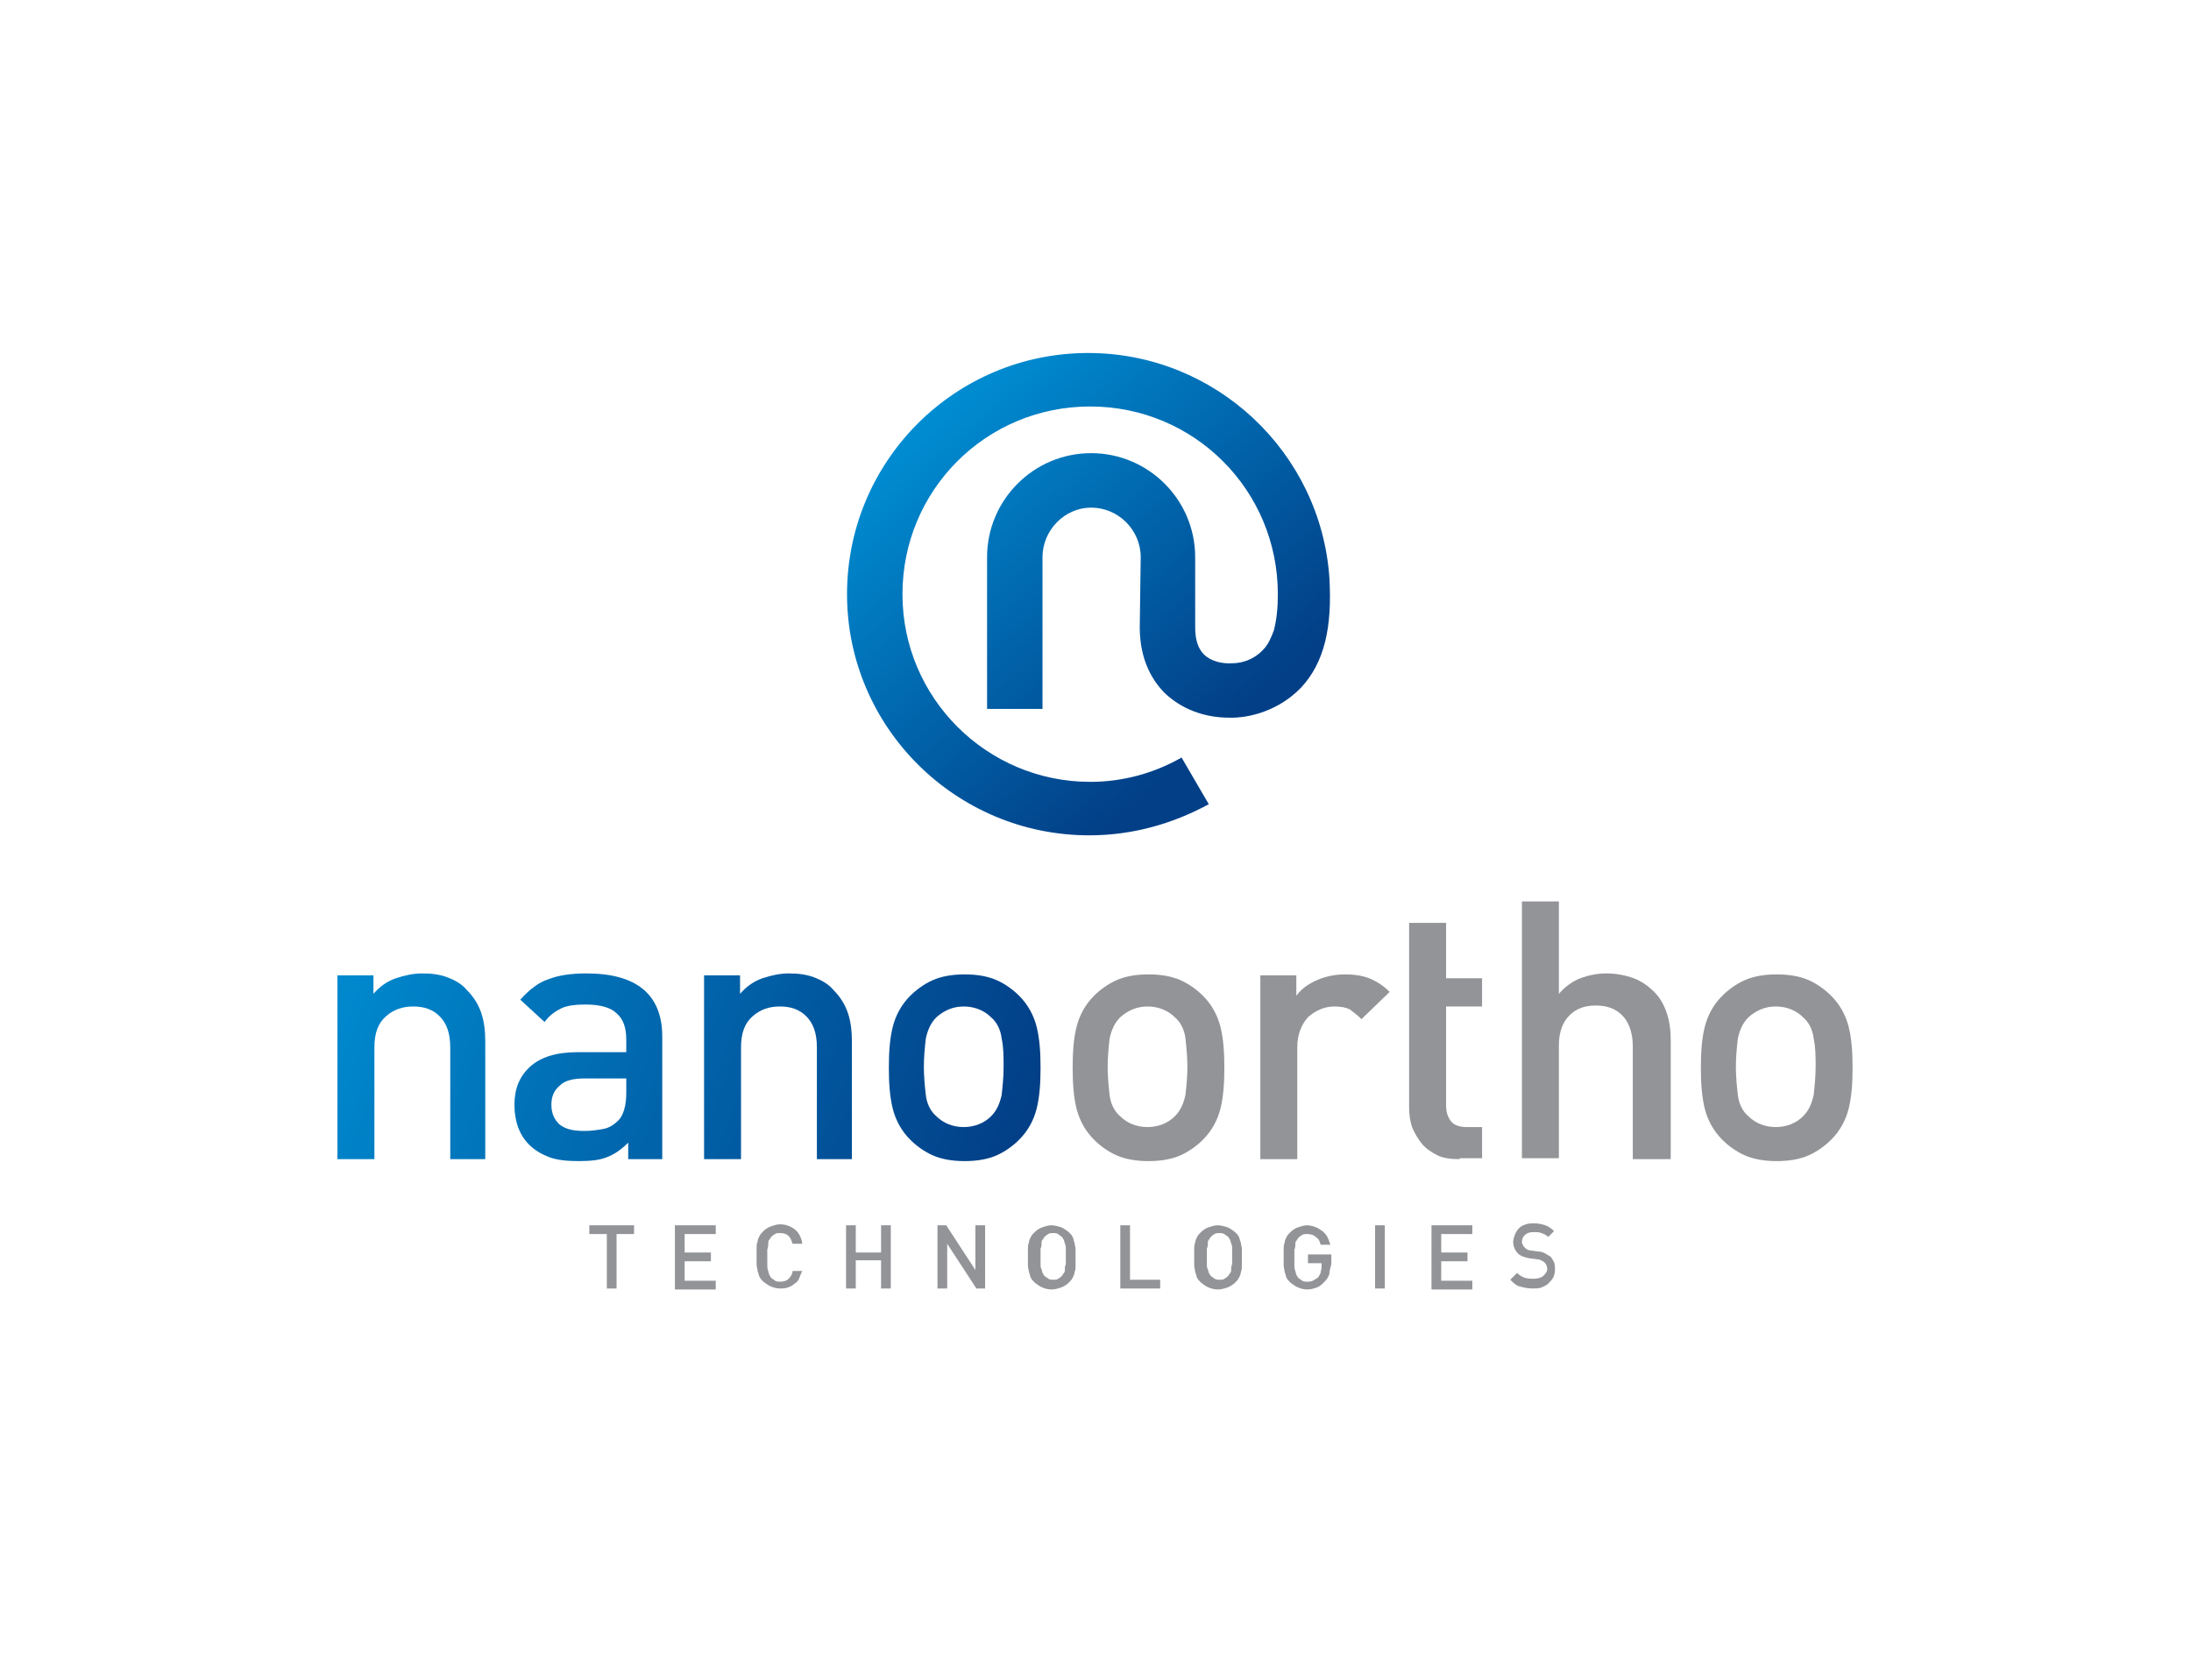
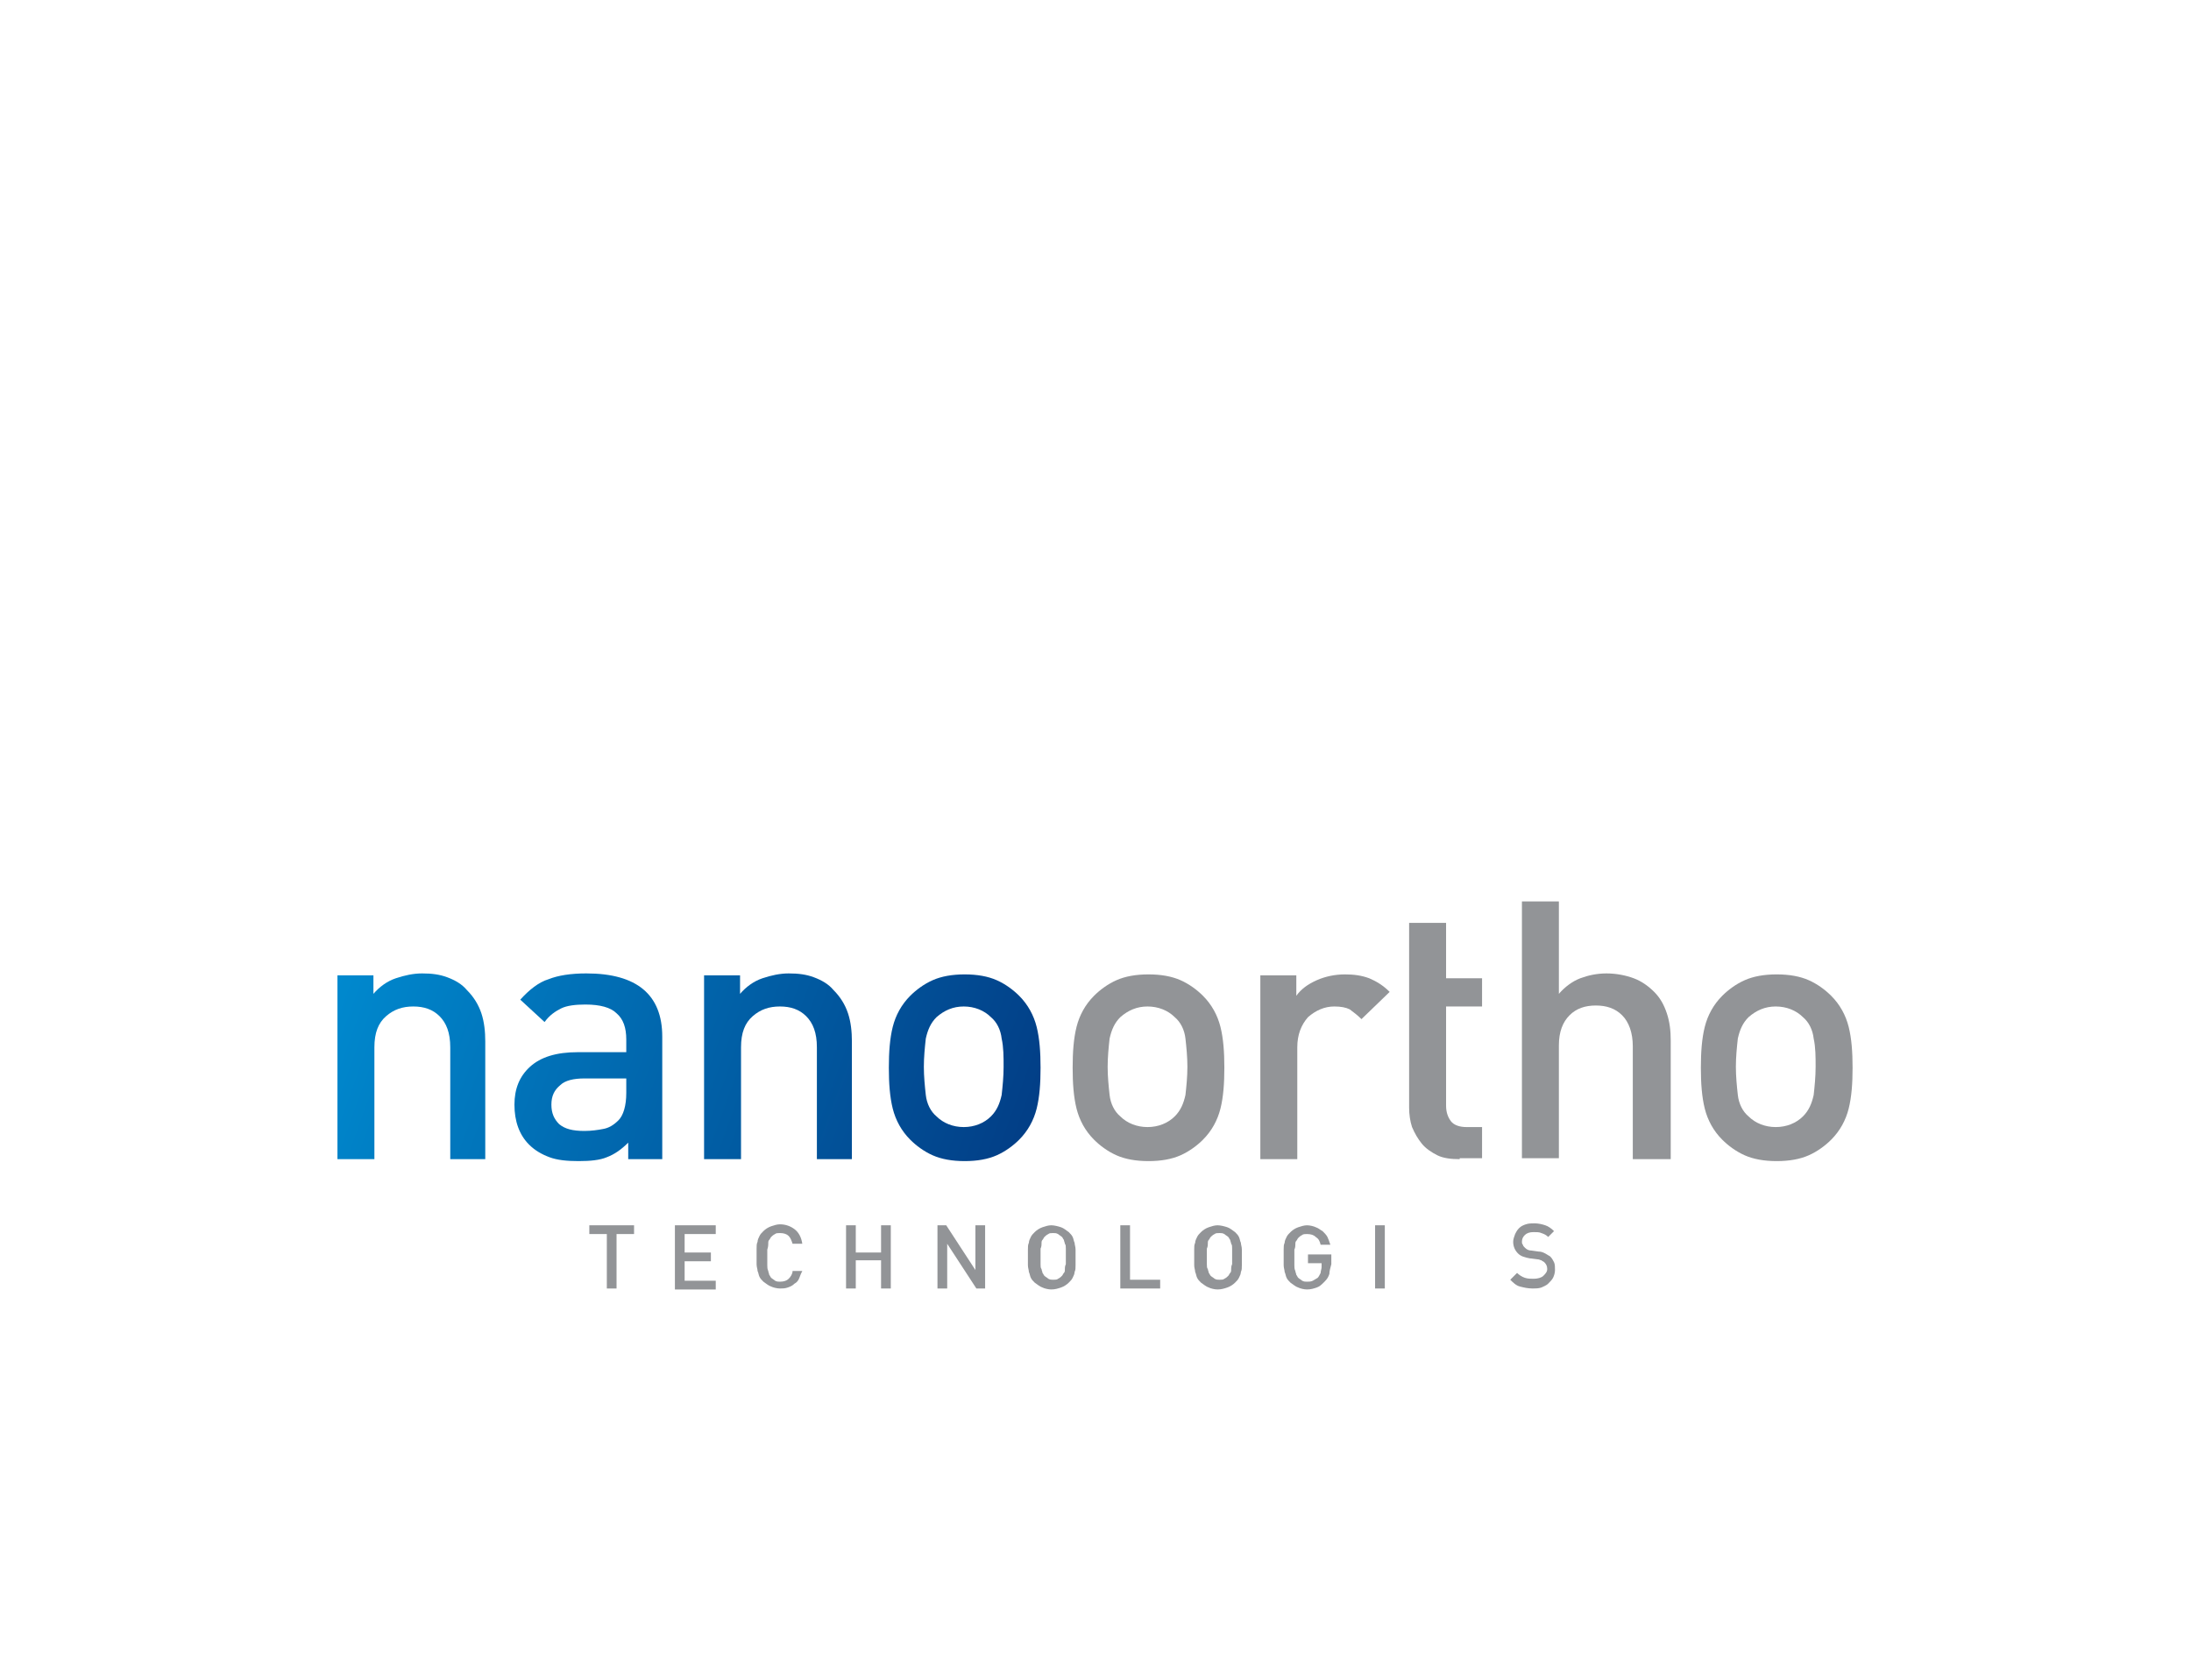
<svg xmlns="http://www.w3.org/2000/svg" version="1.1" id="Layer_1" x="0px" y="0px" viewBox="0 0 225.3 172.8" style="enable-background:new 0 0 225.3 172.8;" xml:space="preserve">
  <style type="text/css">
	.st0{fill:url(#SVGID_1_);}
	.st1{fill:#FFFFFF;}
	.st2{fill:#2D2D2D;}
	.st3{fill:#5C2C86;}
	.st4{fill:#01002F;}
	.st5{fill:#005992;}
	.st6{fill:url(#SVGID_2_);}
	.st7{fill:#F37920;}
	.st8{fill:#929497;}
	.st9{fill:url(#SVGID_3_);}
	.st10{fill:url(#SVGID_4_);}
	.st11{fill:url(#SVGID_5_);}
	.st12{fill:url(#SVGID_6_);}
	.st13{fill:url(#SVGID_7_);}
	.st14{fill:#00A4E4;}
	.st15{fill:#313131;}
	.st16{fill-rule:evenodd;clip-rule:evenodd;fill:#612C79;}
	.st17{fill:#F3F4F5;}
	.st18{fill:#1BABCB;}
	.st19{fill:#02A2BB;}
	.st20{clip-path:url(#SVGID_9_);}
</style>
  <g id="_x34__4_">
    <rect class="st1" width="225.3" height="172.8" />
  </g>
  <g>
    <g>
      <g>
        <path class="st8" d="M63.4,126.9v5.6h-1v-5.6h-1.8V126h4.6v0.9H63.4z" />
        <path class="st8" d="M69.4,132.5V126h4.2v0.9h-3.2v1.9h2.7v0.9h-2.7v2h3.2v0.9H69.4z" />
        <path class="st8" d="M82.2,131.4c-0.1,0.3-0.3,0.5-0.5,0.6c-0.2,0.2-0.4,0.3-0.7,0.4c-0.3,0.1-0.5,0.1-0.8,0.1     c-0.3,0-0.7-0.1-0.9-0.2c-0.3-0.1-0.5-0.3-0.8-0.5c-0.2-0.2-0.3-0.3-0.4-0.5c-0.1-0.2-0.1-0.4-0.2-0.6c0-0.2-0.1-0.4-0.1-0.7     c0-0.3,0-0.5,0-0.8c0-0.3,0-0.6,0-0.8c0-0.3,0-0.5,0.1-0.7c0-0.2,0.1-0.4,0.2-0.6c0.1-0.2,0.2-0.3,0.4-0.5     c0.2-0.2,0.5-0.4,0.8-0.5c0.3-0.1,0.6-0.2,0.9-0.2c0.6,0,1.1,0.2,1.5,0.5c0.4,0.3,0.7,0.8,0.8,1.5h-1c-0.1-0.3-0.2-0.6-0.4-0.8     c-0.2-0.2-0.5-0.3-0.9-0.3c-0.2,0-0.4,0-0.5,0.1c-0.2,0.1-0.3,0.2-0.4,0.3c-0.1,0.1-0.1,0.2-0.2,0.3c-0.1,0.1-0.1,0.2-0.1,0.4     c0,0.1,0,0.3-0.1,0.6c0,0.2,0,0.5,0,0.8c0,0.3,0,0.6,0,0.8c0,0.2,0,0.4,0.1,0.6c0,0.1,0.1,0.3,0.1,0.4c0.1,0.1,0.1,0.2,0.2,0.3     c0.1,0.1,0.3,0.2,0.4,0.3c0.2,0.1,0.3,0.1,0.5,0.1c0.4,0,0.7-0.1,0.9-0.3c0.2-0.2,0.4-0.5,0.4-0.8h1     C82.4,130.9,82.3,131.1,82.2,131.4z" />
        <path class="st8" d="M90.6,132.5v-2.9h-2.6v2.9h-1V126h1v2.8h2.6V126h1v6.5H90.6z" />
        <path class="st8" d="M100.4,132.5l-3-4.6v4.6h-1V126h0.9l3,4.6V126h1v6.5H100.4z" />
        <path class="st8" d="M110.6,130.1c0,0.3,0,0.5-0.1,0.7c0,0.2-0.1,0.4-0.2,0.6c-0.1,0.2-0.2,0.3-0.4,0.5c-0.2,0.2-0.5,0.4-0.8,0.5     s-0.6,0.2-1,0.2c-0.3,0-0.7-0.1-0.9-0.2c-0.3-0.1-0.5-0.3-0.8-0.5c-0.2-0.2-0.3-0.3-0.4-0.5c-0.1-0.2-0.1-0.4-0.2-0.6     c0-0.2-0.1-0.4-0.1-0.7c0-0.3,0-0.5,0-0.8c0-0.3,0-0.6,0-0.8c0-0.3,0-0.5,0.1-0.7c0-0.2,0.1-0.4,0.2-0.6c0.1-0.2,0.2-0.3,0.4-0.5     c0.2-0.2,0.5-0.4,0.8-0.5c0.3-0.1,0.6-0.2,0.9-0.2c0.3,0,0.7,0.1,1,0.2s0.5,0.3,0.8,0.5c0.2,0.2,0.3,0.3,0.4,0.5     c0.1,0.2,0.1,0.4,0.2,0.6c0,0.2,0.1,0.4,0.1,0.7c0,0.3,0,0.5,0,0.8C110.6,129.5,110.6,129.8,110.6,130.1z M109.6,128.4     c0-0.2,0-0.4-0.1-0.5c0-0.1-0.1-0.3-0.1-0.4c-0.1-0.1-0.1-0.2-0.2-0.3c-0.1-0.1-0.3-0.2-0.4-0.3c-0.2-0.1-0.3-0.1-0.5-0.1     c-0.2,0-0.4,0-0.5,0.1c-0.2,0.1-0.3,0.2-0.4,0.3c-0.1,0.1-0.1,0.2-0.2,0.3c-0.1,0.1-0.1,0.2-0.1,0.4c0,0.1,0,0.3-0.1,0.5     c0,0.2,0,0.5,0,0.8c0,0.3,0,0.6,0,0.8c0,0.2,0,0.4,0.1,0.5c0,0.1,0.1,0.3,0.1,0.4c0.1,0.1,0.1,0.2,0.2,0.3     c0.1,0.1,0.3,0.2,0.4,0.3c0.2,0.1,0.3,0.1,0.5,0.1c0.2,0,0.4,0,0.5-0.1c0.2-0.1,0.3-0.2,0.4-0.3c0.1-0.1,0.1-0.2,0.2-0.3     c0.1-0.1,0.1-0.2,0.1-0.4c0-0.1,0-0.3,0.1-0.5c0-0.2,0-0.5,0-0.8C109.6,128.9,109.6,128.6,109.6,128.4z" />
        <path class="st8" d="M115.2,132.5V126h1v5.6h3.1v0.9H115.2z" />
        <path class="st8" d="M127.7,130.1c0,0.3,0,0.5-0.1,0.7c0,0.2-0.1,0.4-0.2,0.6c-0.1,0.2-0.2,0.3-0.4,0.5c-0.2,0.2-0.5,0.4-0.8,0.5     c-0.3,0.1-0.6,0.2-1,0.2c-0.3,0-0.7-0.1-0.9-0.2c-0.3-0.1-0.5-0.3-0.8-0.5c-0.2-0.2-0.3-0.3-0.4-0.5c-0.1-0.2-0.1-0.4-0.2-0.6     c0-0.2-0.1-0.4-0.1-0.7c0-0.3,0-0.5,0-0.8c0-0.3,0-0.6,0-0.8c0-0.3,0-0.5,0.1-0.7c0-0.2,0.1-0.4,0.2-0.6c0.1-0.2,0.2-0.3,0.4-0.5     c0.2-0.2,0.5-0.4,0.8-0.5c0.3-0.1,0.6-0.2,0.9-0.2c0.3,0,0.7,0.1,1,0.2c0.3,0.1,0.5,0.3,0.8,0.5c0.2,0.2,0.3,0.3,0.4,0.5     c0.1,0.2,0.1,0.4,0.2,0.6c0,0.2,0.1,0.4,0.1,0.7c0,0.3,0,0.5,0,0.8C127.7,129.5,127.7,129.8,127.7,130.1z M126.7,128.4     c0-0.2,0-0.4-0.1-0.5c0-0.1-0.1-0.3-0.1-0.4c-0.1-0.1-0.1-0.2-0.2-0.3c-0.1-0.1-0.3-0.2-0.4-0.3c-0.2-0.1-0.3-0.1-0.5-0.1     c-0.2,0-0.4,0-0.5,0.1c-0.2,0.1-0.3,0.2-0.4,0.3c-0.1,0.1-0.1,0.2-0.2,0.3c-0.1,0.1-0.1,0.2-0.1,0.4c0,0.1,0,0.3-0.1,0.5     c0,0.2,0,0.5,0,0.8c0,0.3,0,0.6,0,0.8c0,0.2,0,0.4,0.1,0.5c0,0.1,0.1,0.3,0.1,0.4c0.1,0.1,0.1,0.2,0.2,0.3     c0.1,0.1,0.3,0.2,0.4,0.3c0.2,0.1,0.3,0.1,0.5,0.1c0.2,0,0.4,0,0.5-0.1c0.2-0.1,0.3-0.2,0.4-0.3c0.1-0.1,0.1-0.2,0.2-0.3     c0.1-0.1,0.1-0.2,0.1-0.4c0-0.1,0-0.3,0.1-0.5c0-0.2,0-0.5,0-0.8C126.7,128.9,126.7,128.6,126.7,128.4z" />
        <path class="st8" d="M136.7,131c-0.1,0.3-0.2,0.5-0.5,0.8c-0.3,0.3-0.5,0.5-0.8,0.6c-0.3,0.1-0.6,0.2-1,0.2     c-0.3,0-0.7-0.1-0.9-0.2c-0.3-0.1-0.5-0.3-0.8-0.5c-0.2-0.2-0.3-0.3-0.4-0.5c-0.1-0.2-0.1-0.4-0.2-0.6c0-0.2-0.1-0.4-0.1-0.7     c0-0.3,0-0.5,0-0.8c0-0.3,0-0.6,0-0.8c0-0.3,0-0.5,0.1-0.7c0-0.2,0.1-0.4,0.2-0.6c0.1-0.2,0.2-0.3,0.4-0.5     c0.2-0.2,0.5-0.4,0.8-0.5c0.3-0.1,0.6-0.2,0.9-0.2s0.7,0.1,0.9,0.2c0.3,0.1,0.5,0.3,0.7,0.4c0.2,0.2,0.4,0.4,0.5,0.6     c0.1,0.2,0.2,0.5,0.3,0.8h-1c-0.1-0.4-0.2-0.6-0.5-0.8c-0.2-0.2-0.5-0.3-0.9-0.3c-0.2,0-0.4,0-0.5,0.1c-0.2,0.1-0.3,0.2-0.4,0.3     c-0.1,0.1-0.1,0.2-0.2,0.3c-0.1,0.1-0.1,0.2-0.1,0.4c0,0.1,0,0.3-0.1,0.5c0,0.2,0,0.5,0,0.8c0,0.3,0,0.6,0,0.8     c0,0.2,0,0.4,0.1,0.6c0,0.1,0.1,0.3,0.1,0.4c0.1,0.1,0.1,0.2,0.2,0.3c0.1,0.1,0.3,0.2,0.4,0.3c0.2,0.1,0.3,0.1,0.5,0.1     c0.2,0,0.4,0,0.6-0.1c0.2-0.1,0.3-0.2,0.5-0.3c0.1-0.1,0.2-0.3,0.3-0.5c0-0.2,0.1-0.4,0.1-0.6v-0.4h-1.4V129h2.4v1     C136.8,130.4,136.7,130.7,136.7,131z" />
        <path class="st8" d="M141.4,132.5V126h1v6.5H141.4z" />
-         <path class="st8" d="M147.2,132.5V126h4.2v0.9h-3.2v1.9h2.7v0.9h-2.7v2h3.2v0.9H147.2z" />
        <path class="st8" d="M159.7,131.4c-0.1,0.2-0.3,0.4-0.5,0.6c-0.2,0.2-0.5,0.3-0.7,0.4c-0.3,0.1-0.6,0.1-0.9,0.1     c-0.5,0-0.9-0.1-1.3-0.2c-0.4-0.1-0.7-0.4-1-0.7l0.7-0.7c0.2,0.2,0.5,0.4,0.8,0.5c0.3,0.1,0.6,0.1,0.9,0.1c0.4,0,0.8-0.1,1-0.3     c0.2-0.2,0.4-0.4,0.4-0.7c0-0.3-0.1-0.5-0.3-0.7c-0.1-0.1-0.2-0.1-0.3-0.2c-0.1,0-0.2-0.1-0.4-0.1l-0.8-0.1     c-0.5-0.1-0.9-0.2-1.2-0.5c-0.3-0.3-0.5-0.7-0.5-1.2c0-0.3,0.1-0.5,0.2-0.8c0.1-0.2,0.2-0.4,0.4-0.6c0.2-0.2,0.4-0.3,0.7-0.4     c0.3-0.1,0.6-0.1,0.9-0.1c0.4,0,0.8,0.1,1.1,0.2c0.3,0.1,0.6,0.3,0.9,0.6l-0.6,0.6c-0.2-0.2-0.4-0.3-0.7-0.4     c-0.2-0.1-0.5-0.1-0.8-0.1c-0.4,0-0.7,0.1-0.9,0.3c-0.2,0.2-0.3,0.4-0.3,0.7c0,0.1,0,0.2,0.1,0.3c0,0.1,0.1,0.2,0.2,0.3     c0.2,0.2,0.4,0.3,0.7,0.3l0.7,0.1c0.3,0,0.5,0.1,0.7,0.2c0.2,0.1,0.3,0.2,0.5,0.3c0.2,0.2,0.3,0.4,0.4,0.6     c0.1,0.2,0.1,0.5,0.1,0.8C159.9,130.9,159.8,131.2,159.7,131.4z" />
      </g>
    </g>
    <linearGradient id="SVGID_1_" gradientUnits="userSpaceOnUse" x1="95.033" y1="41.982" x2="124.686" y2="75.436">
      <stop offset="0" style="stop-color:#008ED3" />
      <stop offset="1" style="stop-color:#023F87" />
    </linearGradient>
-     <path class="st0" d="M117.2,64.5c0,3.5,1.4,5.6,2.6,6.8c1.7,1.6,4,2.5,6.6,2.5c0.1,0,0.3,0,0.4,0c0.7,0,4.2-0.2,7-3.1   c2.4-2.6,3.2-6.2,2.9-11.3l0,0c-0.9-12.9-11.7-23.1-24.8-23.1c-13.7,0-24.8,11.1-24.8,24.8S98.3,85.9,112,85.9   c4.5,0,8.6-1.2,12.3-3.2l-2.8-4.8c-2.8,1.6-6,2.5-9.4,2.5c-10.6,0-19.3-8.6-19.3-19.3s8.6-19.3,19.3-19.3s19.3,8.6,19.3,19.3   c0,1.3-0.1,2.5-0.4,3.7c-0.3,0.8-0.6,1.5-1.1,2c-1.2,1.3-2.7,1.4-3.1,1.4l0,0c-1.3,0.1-2.4-0.3-3-0.9c-0.6-0.6-0.9-1.5-0.9-2.8   l0-7.2c0-5.9-4.8-10.7-10.7-10.7c0,0,0,0,0,0c0,0,0,0,0,0c-5.9,0-10.7,4.8-10.7,10.7v15.6h5.7V57.3c0-2.8,2.3-5.1,5-5.1   c2.8,0,5.1,2.3,5.1,5.1L117.2,64.5z" />
    <g>
      <linearGradient id="SVGID_2_" gradientUnits="userSpaceOnUse" x1="27.832" y1="105.34" x2="99.542" y2="131.263">
        <stop offset="0" style="stop-color:#008ED3" />
        <stop offset="1" style="stop-color:#023F87" />
      </linearGradient>
      <path class="st6" d="M46.3,119.2v-11.5c0-1.5-0.4-2.5-1.1-3.2c-0.7-0.7-1.6-1-2.7-1c-1.1,0-2,0.3-2.8,1c-0.8,0.7-1.2,1.7-1.2,3.2    v11.5h-3.8v-18.9h3.7v1.9c0.6-0.7,1.4-1.3,2.3-1.6c0.9-0.3,1.8-0.5,2.7-0.5c1,0,1.8,0.1,2.6,0.4c0.8,0.3,1.5,0.7,2,1.3    c0.7,0.7,1.2,1.5,1.5,2.4c0.3,0.9,0.4,1.9,0.4,2.9v12.1H46.3z" />
      <linearGradient id="SVGID_3_" gradientUnits="userSpaceOnUse" x1="30.167" y1="98.88" x2="101.877" y2="124.803">
        <stop offset="0" style="stop-color:#008ED3" />
        <stop offset="1" style="stop-color:#023F87" />
      </linearGradient>
      <path class="st9" d="M64.6,119.2v-1.7c-0.7,0.7-1.4,1.2-2.2,1.5c-0.7,0.3-1.7,0.4-2.9,0.4c-1.2,0-2.2-0.1-3-0.4    c-0.8-0.3-1.5-0.7-2.1-1.3c-1-1-1.5-2.4-1.5-4.1c0-1.6,0.5-2.9,1.6-3.9c1.1-1,2.7-1.5,4.9-1.5h5v-1.3c0-1.2-0.3-2.1-1-2.7    c-0.6-0.6-1.7-0.9-3.2-0.9c-1,0-1.9,0.1-2.5,0.4c-0.6,0.3-1.2,0.7-1.7,1.4l-2.5-2.3c0.9-1,1.9-1.8,2.9-2.1c1-0.4,2.3-0.6,3.9-0.6    c5.2,0,7.8,2.2,7.8,6.5v12.6H64.6z M64.5,110.9h-4.4c-1.1,0-2,0.2-2.5,0.7c-0.6,0.5-0.9,1.1-0.9,2c0,0.9,0.3,1.5,0.8,2    c0.6,0.5,1.4,0.7,2.6,0.7c0.7,0,1.4-0.1,1.9-0.2c0.6-0.1,1.1-0.4,1.6-0.9c0.5-0.5,0.8-1.5,0.8-2.8V110.9z" />
      <linearGradient id="SVGID_4_" gradientUnits="userSpaceOnUse" x1="32.194" y1="93.274" x2="103.903" y2="119.197">
        <stop offset="0" style="stop-color:#008ED3" />
        <stop offset="1" style="stop-color:#023F87" />
      </linearGradient>
      <path class="st10" d="M84,119.2v-11.5c0-1.5-0.4-2.5-1.1-3.2c-0.7-0.7-1.6-1-2.7-1c-1.1,0-2,0.3-2.8,1c-0.8,0.7-1.2,1.7-1.2,3.2    v11.5h-3.8v-18.9h3.7v1.9c0.6-0.7,1.4-1.3,2.3-1.6c0.9-0.3,1.8-0.5,2.7-0.5c1,0,1.8,0.1,2.6,0.4c0.8,0.3,1.5,0.7,2,1.3    c0.7,0.7,1.2,1.5,1.5,2.4c0.3,0.9,0.4,1.9,0.4,2.9v12.1H84z" />
      <linearGradient id="SVGID_5_" gradientUnits="userSpaceOnUse" x1="34.654" y1="86.47" x2="106.363" y2="112.393">
        <stop offset="0" style="stop-color:#008ED3" />
        <stop offset="1" style="stop-color:#023F87" />
      </linearGradient>
      <path class="st11" d="M106.6,114c-0.3,1.2-0.9,2.3-1.8,3.2c-0.6,0.6-1.4,1.2-2.3,1.6c-0.9,0.4-2,0.6-3.3,0.6    c-1.3,0-2.4-0.2-3.3-0.6c-0.9-0.4-1.7-1-2.3-1.6c-0.9-0.9-1.5-2-1.8-3.2c-0.3-1.2-0.4-2.6-0.4-4.2c0-1.6,0.1-3,0.4-4.2    c0.3-1.2,0.9-2.3,1.8-3.2c0.6-0.6,1.4-1.2,2.3-1.6c0.9-0.4,2-0.6,3.3-0.6c1.3,0,2.4,0.2,3.3,0.6c0.9,0.4,1.7,1,2.3,1.6    c0.9,0.9,1.5,2,1.8,3.2c0.3,1.2,0.4,2.6,0.4,4.2C107,111.4,106.9,112.8,106.6,114z M103,106.8c-0.1-0.9-0.5-1.7-1.1-2.2    c-0.7-0.7-1.7-1.1-2.8-1.1c-1.1,0-2,0.4-2.8,1.1c-0.6,0.6-0.9,1.3-1.1,2.2c-0.1,0.9-0.2,1.9-0.2,2.9c0,1,0.1,2,0.2,2.9    c0.1,0.9,0.5,1.7,1.1,2.2c0.7,0.7,1.7,1.1,2.8,1.1c1.1,0,2.1-0.4,2.8-1.1c0.6-0.6,0.9-1.3,1.1-2.2c0.1-0.9,0.2-1.9,0.2-2.9    C103.2,108.7,103.2,107.7,103,106.8z" />
      <path class="st8" d="M125.5,114c-0.3,1.2-0.9,2.3-1.8,3.2c-0.6,0.6-1.4,1.2-2.3,1.6c-0.9,0.4-2,0.6-3.3,0.6    c-1.3,0-2.4-0.2-3.3-0.6c-0.9-0.4-1.7-1-2.3-1.6c-0.9-0.9-1.5-2-1.8-3.2c-0.3-1.2-0.4-2.6-0.4-4.2c0-1.6,0.1-3,0.4-4.2    c0.3-1.2,0.9-2.3,1.8-3.2c0.6-0.6,1.4-1.2,2.3-1.6c0.9-0.4,2-0.6,3.3-0.6c1.3,0,2.4,0.2,3.3,0.6c0.9,0.4,1.7,1,2.3,1.6    c0.9,0.9,1.5,2,1.8,3.2c0.3,1.2,0.4,2.6,0.4,4.2C125.9,111.4,125.8,112.8,125.5,114z M121.9,106.8c-0.1-0.9-0.5-1.7-1.1-2.2    c-0.7-0.7-1.7-1.1-2.8-1.1c-1.1,0-2,0.4-2.8,1.1c-0.6,0.6-0.9,1.3-1.1,2.2c-0.1,0.9-0.2,1.9-0.2,2.9c0,1,0.1,2,0.2,2.9    c0.1,0.9,0.5,1.7,1.1,2.2c0.7,0.7,1.7,1.1,2.8,1.1c1.1,0,2.1-0.4,2.8-1.1c0.6-0.6,0.9-1.3,1.1-2.2c0.1-0.9,0.2-1.9,0.2-2.9    C122.1,108.7,122,107.7,121.9,106.8z" />
      <path class="st8" d="M140,104.8c-0.4-0.4-0.8-0.7-1.2-1c-0.4-0.2-0.9-0.3-1.6-0.3c-1,0-1.9,0.4-2.7,1.1c-0.7,0.8-1.1,1.8-1.1,3.1    v11.5h-3.8v-18.9h3.7v2.1c0.5-0.7,1.2-1.2,2.1-1.6c0.9-0.4,1.9-0.6,2.9-0.6c0.9,0,1.7,0.1,2.5,0.4c0.7,0.3,1.4,0.7,2.1,1.4    L140,104.8z" />
      <path class="st8" d="M150.1,119.2c-0.9,0-1.7-0.1-2.3-0.4c-0.6-0.3-1.2-0.7-1.6-1.2c-0.4-0.5-0.7-1-1-1.7c-0.2-0.6-0.3-1.3-0.3-2    V94.9h3.8v5.7h3.7v2.9h-3.7v10.2c0,0.7,0.2,1.2,0.5,1.6c0.3,0.4,0.9,0.6,1.6,0.6h1.6v3.2H150.1z" />
      <path class="st8" d="M167.9,119.2v-11.6c0-1.4-0.4-2.5-1.1-3.2c-0.7-0.7-1.6-1-2.7-1c-1.1,0-2,0.3-2.7,1c-0.7,0.7-1.1,1.7-1.1,3.1    v11.6h-3.8V92.7h3.8v9.5c0.6-0.7,1.4-1.3,2.2-1.6c0.8-0.3,1.7-0.5,2.7-0.5c1,0,2,0.2,2.8,0.5c0.8,0.3,1.5,0.8,2.1,1.4    c0.6,0.6,1,1.3,1.3,2.2c0.3,0.9,0.4,1.8,0.4,2.8v12.2H167.9z" />
      <path class="st8" d="M190.1,114c-0.3,1.2-0.9,2.3-1.8,3.2c-0.6,0.6-1.4,1.2-2.3,1.6c-0.9,0.4-2,0.6-3.3,0.6    c-1.3,0-2.4-0.2-3.3-0.6c-0.9-0.4-1.7-1-2.3-1.6c-0.9-0.9-1.5-2-1.8-3.2c-0.3-1.2-0.4-2.6-0.4-4.2c0-1.6,0.1-3,0.4-4.2    c0.3-1.2,0.9-2.3,1.8-3.2c0.6-0.6,1.4-1.2,2.3-1.6c0.9-0.4,2-0.6,3.3-0.6c1.3,0,2.4,0.2,3.3,0.6c0.9,0.4,1.7,1,2.3,1.6    c0.9,0.9,1.5,2,1.8,3.2c0.3,1.2,0.4,2.6,0.4,4.2C190.5,111.4,190.4,112.8,190.1,114z M186.5,106.8c-0.1-0.9-0.5-1.7-1.1-2.2    c-0.7-0.7-1.7-1.1-2.8-1.1c-1.1,0-2,0.4-2.8,1.1c-0.6,0.6-0.9,1.3-1.1,2.2c-0.1,0.9-0.2,1.9-0.2,2.9c0,1,0.1,2,0.2,2.9    c0.1,0.9,0.5,1.7,1.1,2.2c0.7,0.7,1.7,1.1,2.8,1.1c1.1,0,2.1-0.4,2.8-1.1c0.6-0.6,0.9-1.3,1.1-2.2c0.1-0.9,0.2-1.9,0.2-2.9    C186.7,108.7,186.7,107.7,186.5,106.8z" />
    </g>
  </g>
</svg>